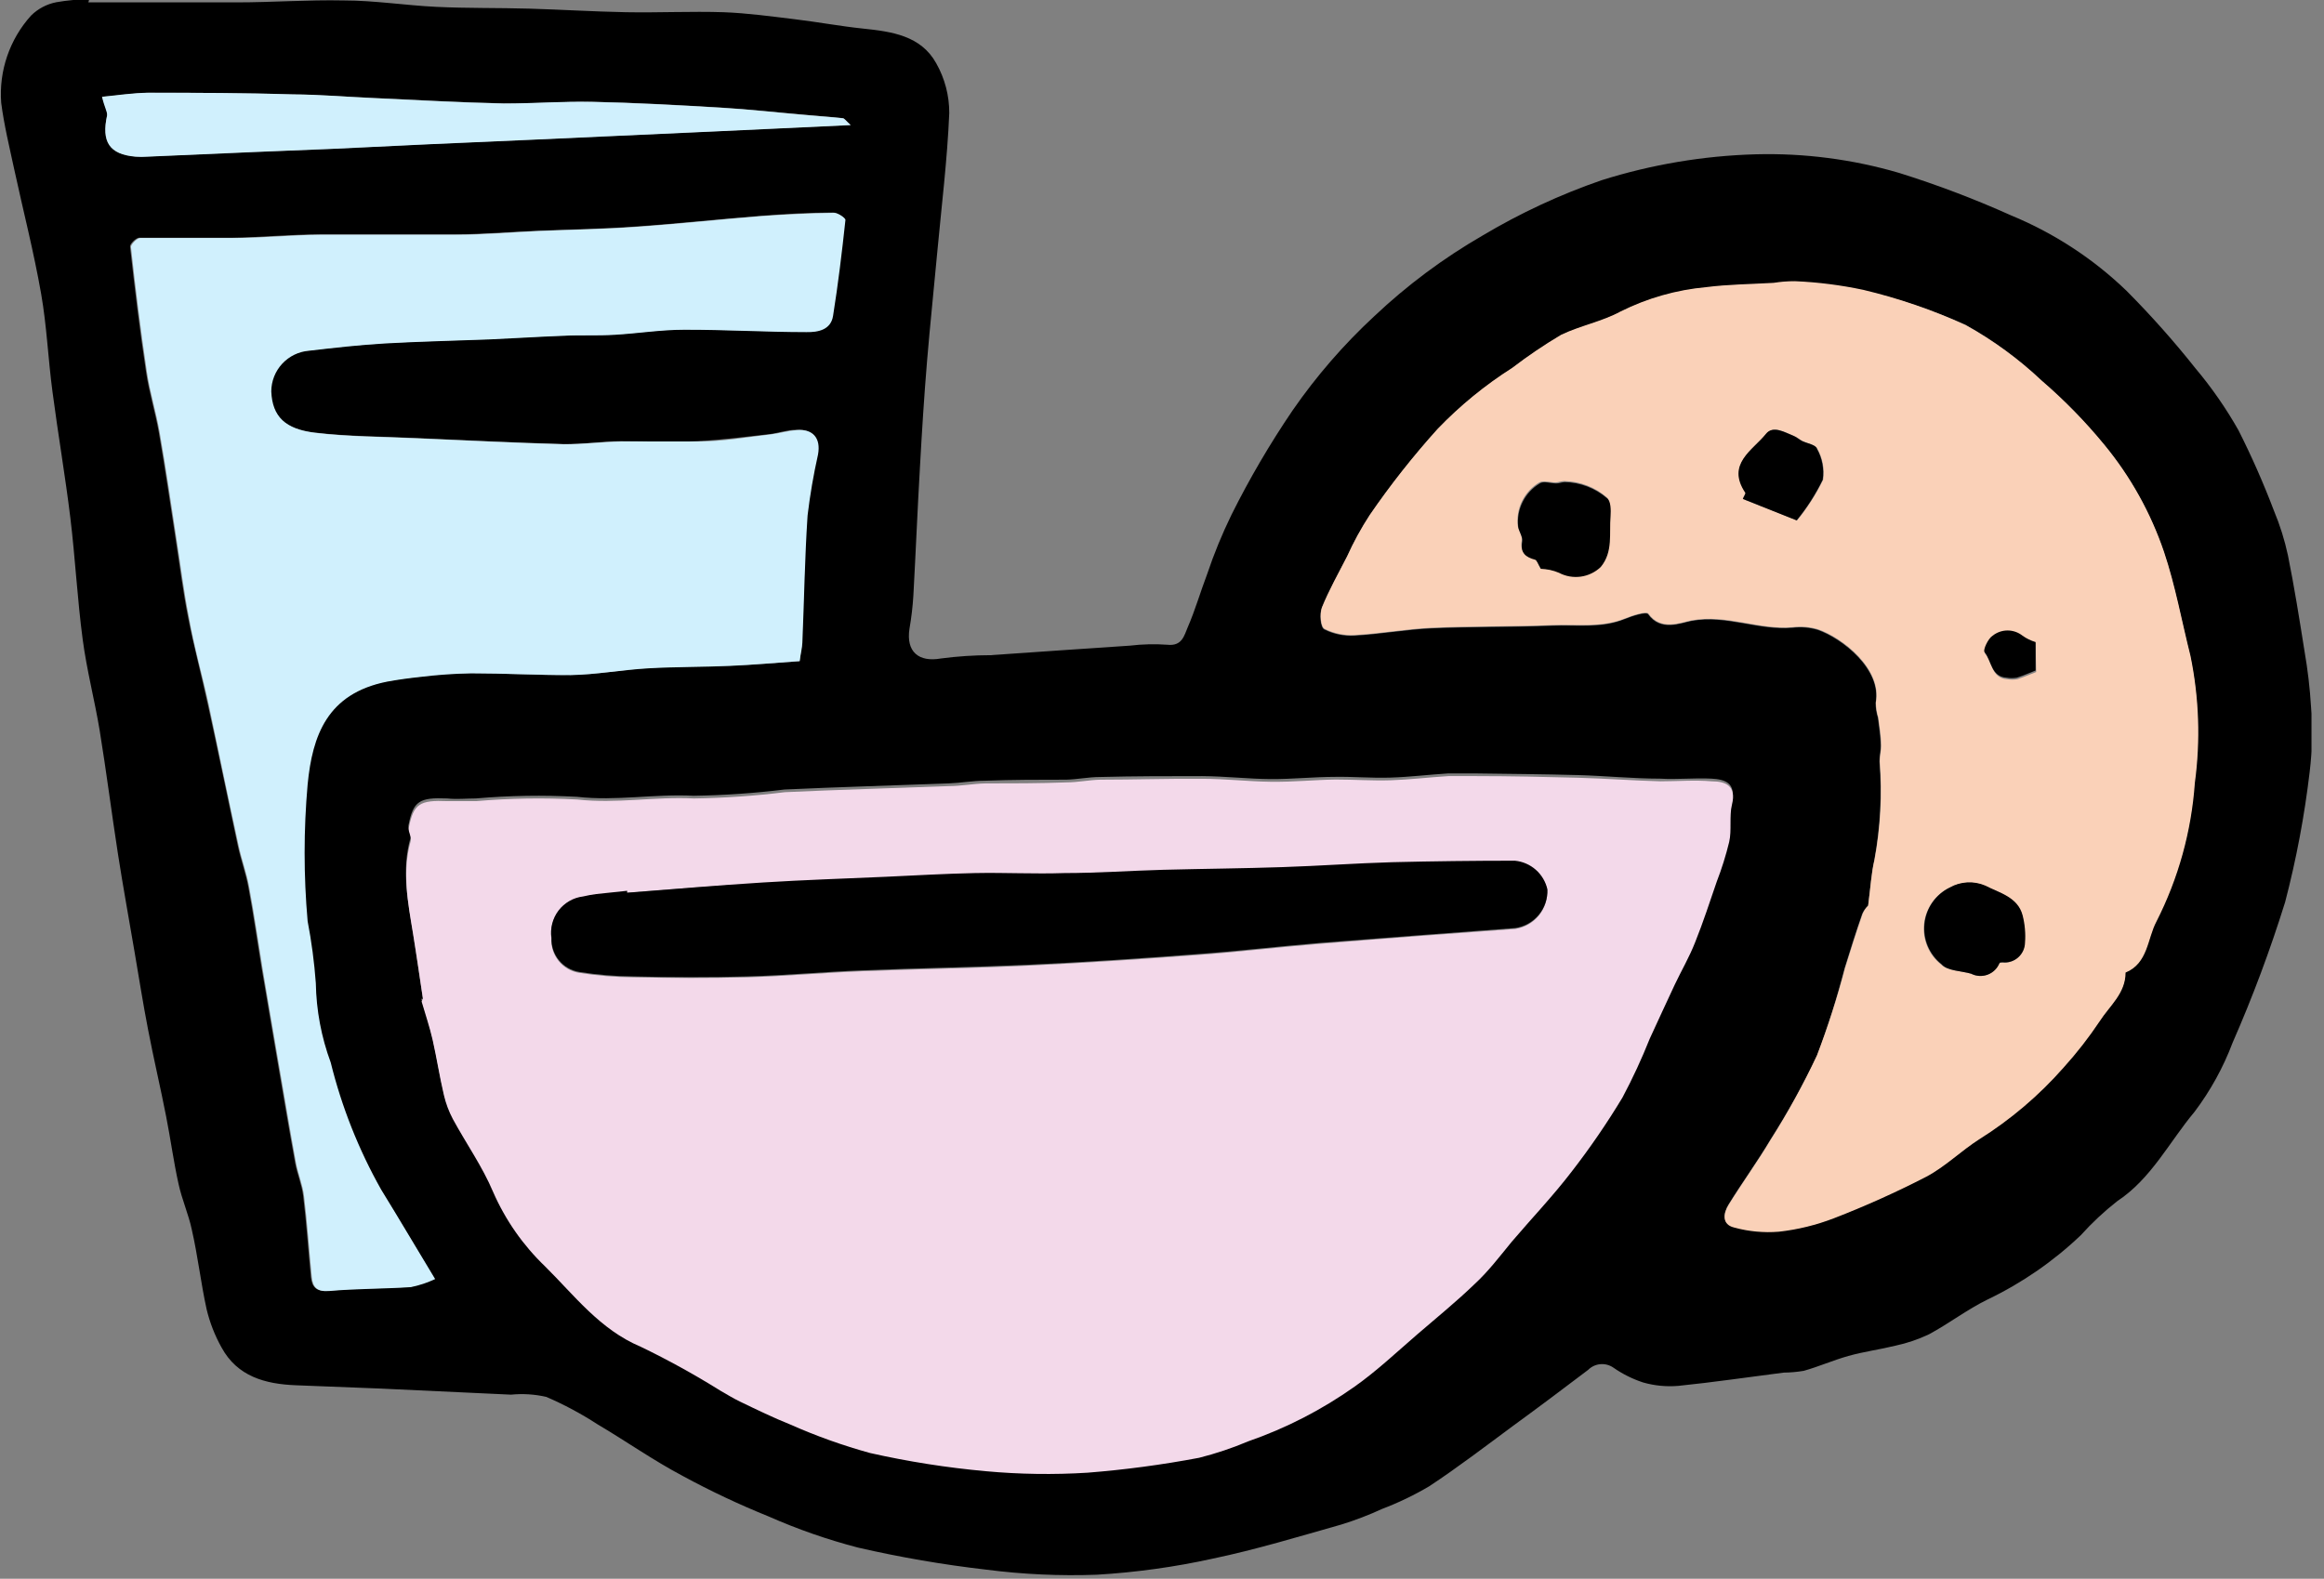
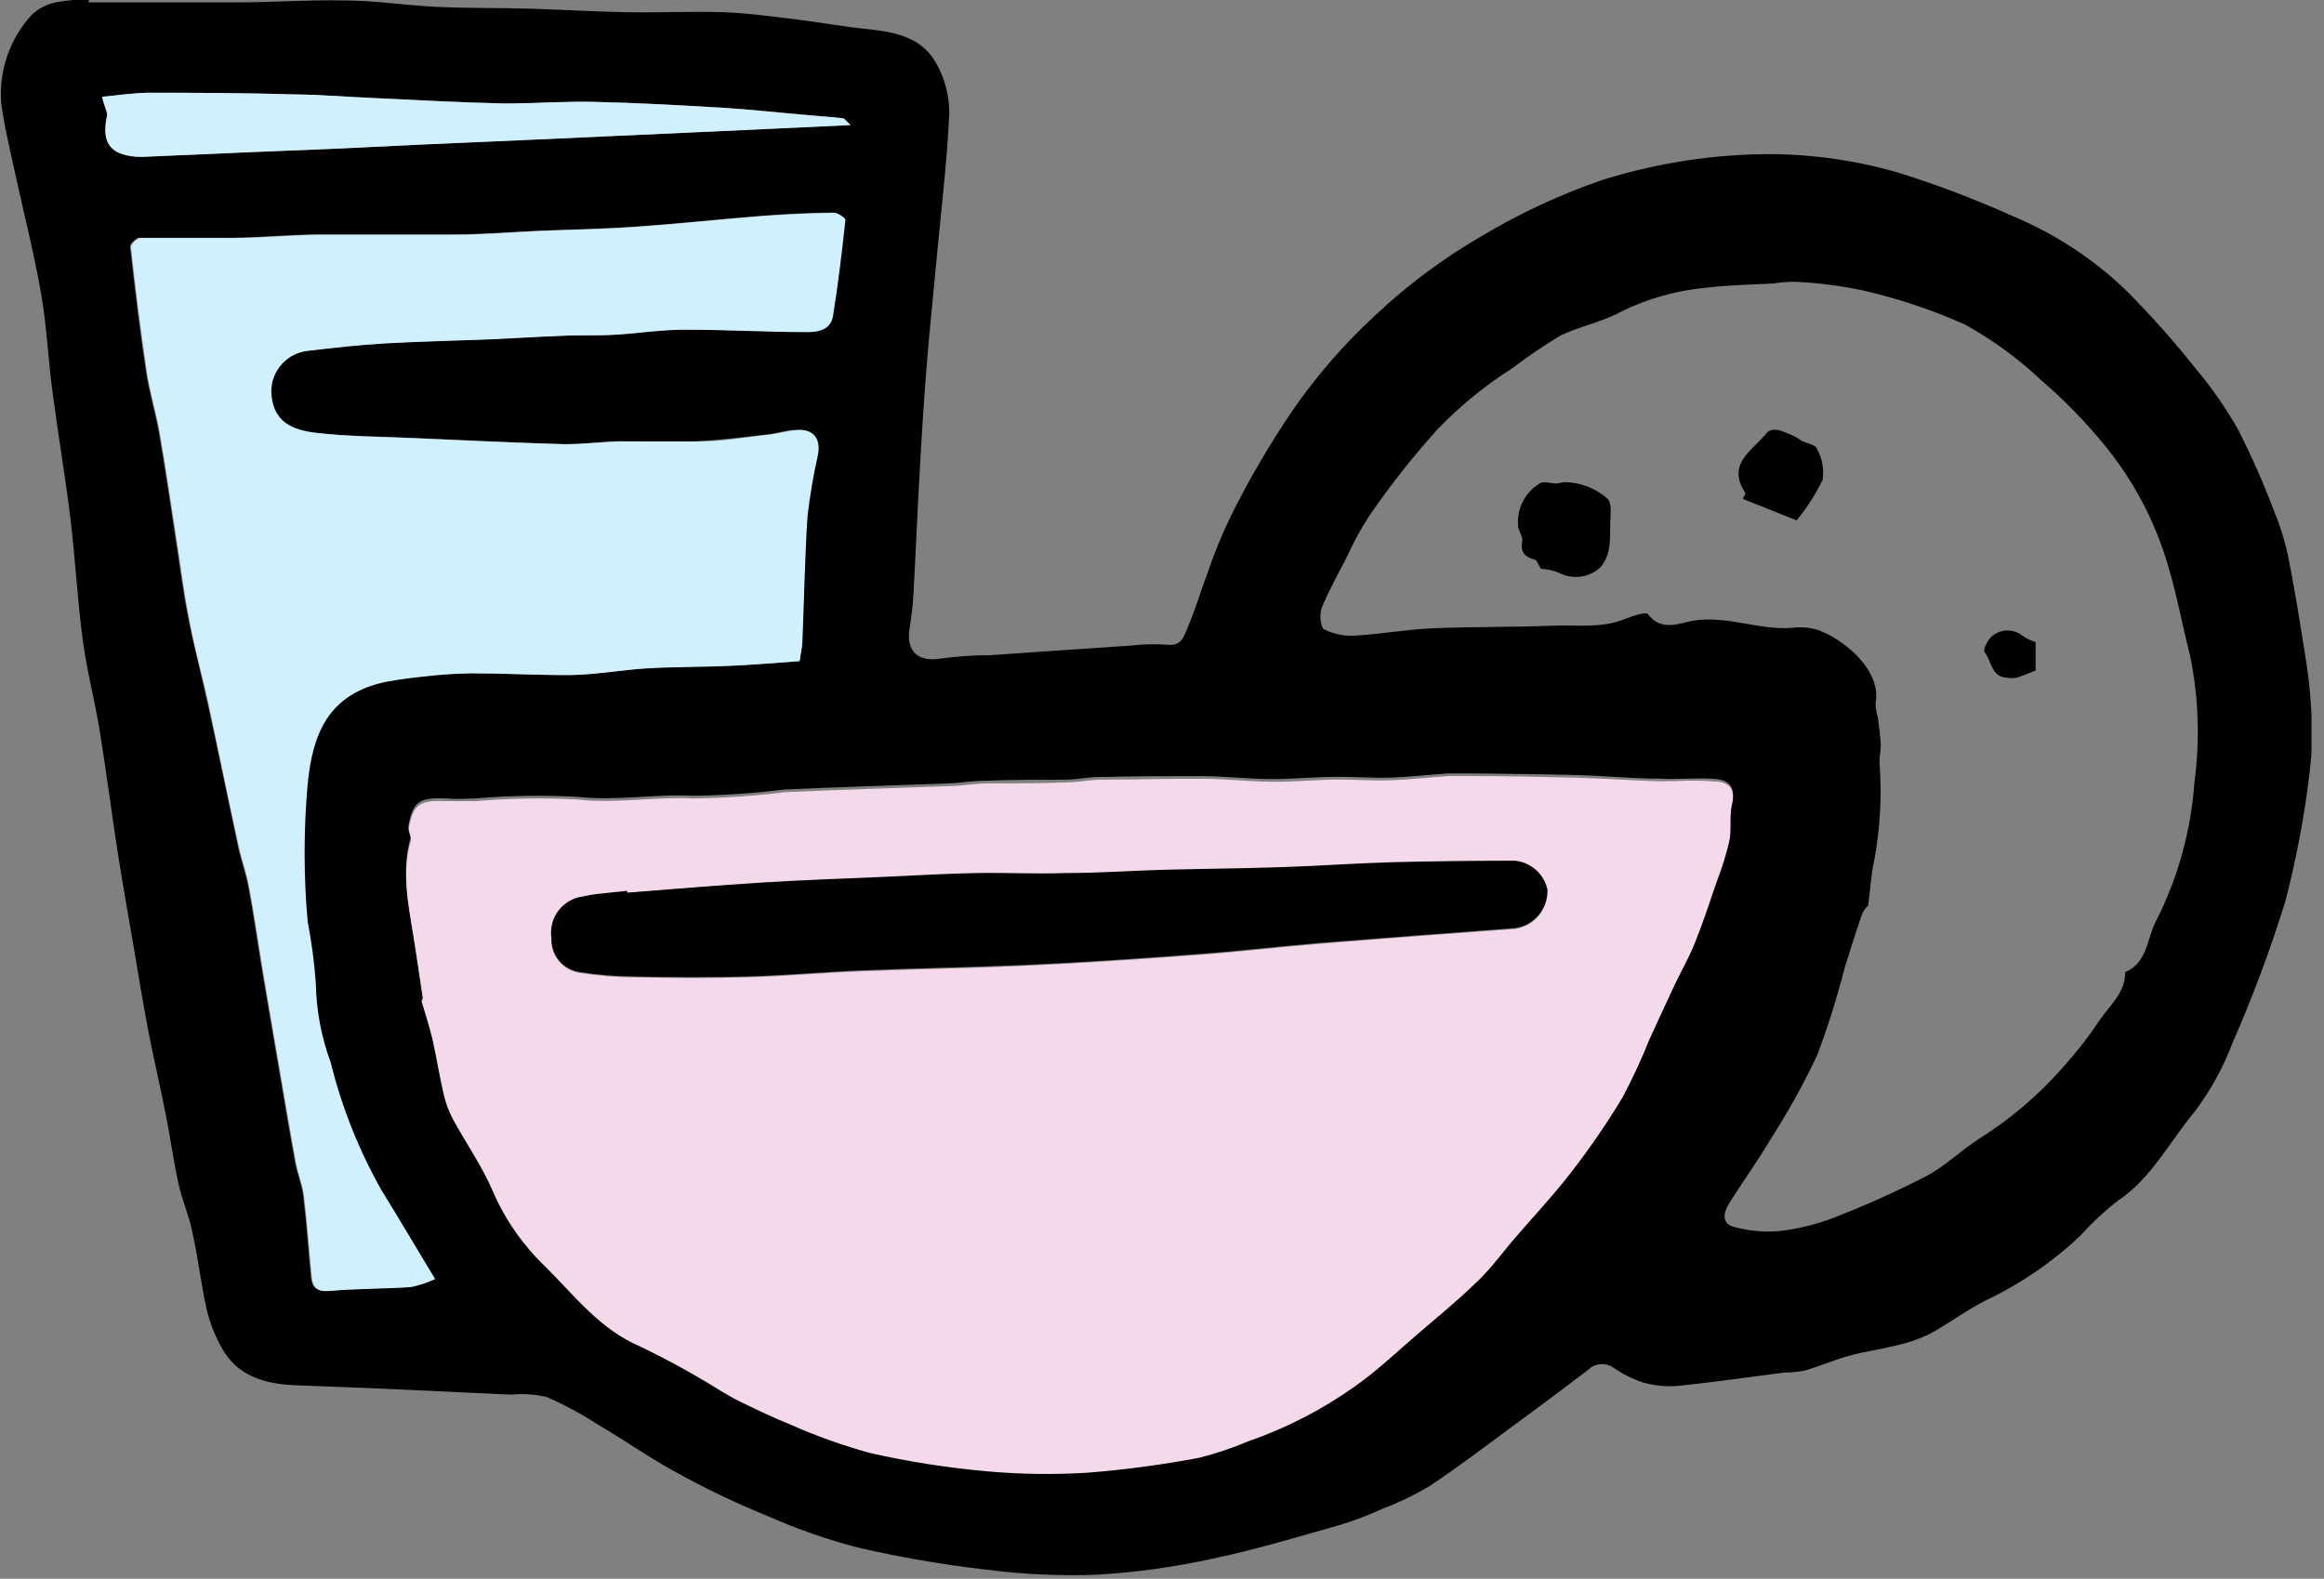
<svg xmlns="http://www.w3.org/2000/svg" width="156" height="106" viewBox="0 0 156 106" fill="none">
  <rect x="0" y="0" width="156" height="106" fill="#808080" stroke="none" />
  <g clip-path="url(#clip0_501_803)">
    <path d="M5.93 0.16C9.24 0.16 12.55 0.16 15.87 0.16C18.27 0.16 20.67 -0.02 23.07 0.03C25.14 0.03 27.21 0.36 29.28 0.46C31.35 0.56 33.45 0.52 35.53 0.58C37.61 0.64 39.86 0.78 42.03 0.82C44.2 0.86 46.4 0.75 48.57 0.82C50.17 0.88 51.76 1.1 53.34 1.29C54.92 1.48 56.4 1.76 57.94 1.92C59.86 2.12 61.81 2.39 62.84 4.24C63.42 5.261 63.724 6.416 63.72 7.59C63.59 10.72 63.2 13.85 62.91 16.98C62.69 19.4 62.43 21.81 62.23 24.23C62.03 26.65 61.89 28.89 61.76 31.23C61.59 34.15 61.47 37.08 61.31 40C61.264 40.741 61.177 41.478 61.05 42.21C60.81 43.76 61.66 44.48 63.17 44.21C64.271 44.066 65.38 43.992 66.49 43.99C69.61 43.78 72.73 43.55 75.85 43.35C76.683 43.25 77.523 43.23 78.36 43.29C79.36 43.4 79.49 42.66 79.73 42.11C80.23 40.96 80.58 39.73 81.03 38.55C81.489 37.182 82.037 35.846 82.67 34.55C83.878 32.127 85.248 29.789 86.77 27.55C88.358 25.254 90.193 23.138 92.24 21.24C94.444 19.156 96.883 17.337 99.51 15.82C102.042 14.309 104.723 13.062 107.51 12.1C110.86 11.045 114.34 10.459 117.85 10.36C121.106 10.273 124.355 10.694 127.48 11.61C130.038 12.41 132.546 13.361 134.99 14.46C137.868 15.645 140.497 17.362 142.74 19.52C144.383 21.172 145.932 22.914 147.38 24.74C148.466 26.032 149.43 27.421 150.26 28.89C151.147 30.647 151.941 32.45 152.64 34.29C153.045 35.259 153.359 36.263 153.58 37.29C154.01 39.42 154.35 41.57 154.69 43.71C154.907 44.951 155.054 46.203 155.13 47.46C155.245 48.909 155.215 50.367 155.04 51.81C154.693 54.764 154.142 57.692 153.39 60.57C152.39 63.783 151.212 66.938 149.86 70.02C149.235 71.677 148.376 73.236 147.31 74.65C145.63 76.65 144.41 79.14 142.12 80.65C141.243 81.338 140.426 82.101 139.68 82.93C137.834 84.691 135.721 86.149 133.42 87.25C132.05 87.92 130.82 88.87 129.48 89.59C128.765 89.929 128.014 90.184 127.24 90.35C126.19 90.61 125.11 90.75 124.08 91.04C123.05 91.33 122.08 91.76 121.08 92.04C120.634 92.116 120.183 92.156 119.73 92.16C117.37 92.46 115.02 92.81 112.66 93.05C111.863 93.118 111.059 93.041 110.29 92.82C109.578 92.586 108.904 92.249 108.29 91.82C108.034 91.645 107.725 91.566 107.416 91.595C107.108 91.624 106.819 91.761 106.6 91.98C104.95 93.23 103.29 94.48 101.6 95.71C99.73 97.09 97.88 98.51 95.94 99.79C94.932 100.386 93.875 100.895 92.78 101.31C91.891 101.72 90.976 102.071 90.04 102.36C87.18 103.17 84.32 104.04 81.41 104.65C78.849 105.214 76.248 105.575 73.63 105.73C71.148 105.821 68.663 105.708 66.2 105.39C63.308 105.057 60.437 104.562 57.6 103.91C55.547 103.376 53.541 102.677 51.6 101.82C49.627 101.023 47.7 100.115 45.83 99.1C43.83 98.04 42.02 96.76 40.09 95.62C39.004 94.915 37.86 94.303 36.67 93.79C35.893 93.612 35.093 93.562 34.3 93.64L25.51 93.23L19.87 93.01C17.8 92.93 15.93 92.42 14.87 90.47C14.421 89.667 14.084 88.805 13.87 87.91C13.48 86.14 13.28 84.32 12.87 82.54C12.66 81.54 12.21 80.54 11.98 79.47C11.65 77.98 11.45 76.47 11.15 74.95C10.77 73 10.31 71.07 9.94 69.13C9.6 67.39 9.33 65.64 9.03 63.9C8.66 61.72 8.26 59.54 7.92 57.35C7.49 54.58 7.14 51.8 6.69 49.04C6.36 47.04 5.82 44.98 5.55 42.93C5.19 40.22 5.05 37.47 4.72 34.75C4.39 32.03 3.89 29.11 3.52 26.28C3.23 24.1 3.14 21.88 2.76 19.72C2.27 16.92 1.56 14.16 0.96 11.39C0.64 9.9 0.27 8.39 0.08 6.9C0.001 5.84 0.137 4.776 0.481 3.77C0.825 2.765 1.369 1.839 2.08 1.05C2.545 0.588 3.137 0.274 3.78 0.15C4.51 0.022 5.249 -0.045 5.99 -0.05L5.93 0.16ZM28.39 67.06H28.28C28.53 67.92 28.82 68.77 29.02 69.64C29.3 70.88 29.49 72.13 29.78 73.36C29.91 73.917 30.111 74.455 30.38 74.96C31.27 76.6 32.38 78.14 33.08 79.85C33.902 81.731 35.088 83.43 36.57 84.85C38.57 86.8 40.25 89.09 42.98 90.24C44.816 91.125 46.602 92.11 48.33 93.19C48.77 93.44 49.2 93.71 49.66 93.93C50.78 94.46 51.89 95.01 53.04 95.47C54.773 96.239 56.562 96.878 58.39 97.38C60.947 97.956 63.539 98.364 66.15 98.6C68.421 98.808 70.704 98.842 72.98 98.7C75.493 98.502 77.993 98.168 80.47 97.7C81.6 97.414 82.707 97.043 83.78 96.59C86.318 95.709 88.718 94.473 90.91 92.92C92.4 91.87 93.74 90.59 95.13 89.4C96.52 88.21 97.76 87.2 98.98 86.02C99.88 85.15 100.64 84.14 101.46 83.19C102.81 81.64 104.24 80.19 105.46 78.51C106.7 76.912 107.845 75.242 108.89 73.51C109.572 72.228 110.183 70.909 110.72 69.56C111.28 68.35 111.83 67.14 112.4 65.93C112.85 64.98 113.4 64.06 113.77 63.08C114.31 61.74 114.77 60.37 115.22 59.01C115.554 58.146 115.831 57.26 116.05 56.36C116.21 55.54 116.05 54.65 116.24 53.84C116.56 52.56 115.78 52.33 114.89 52.28C113.74 52.22 112.58 52.35 111.43 52.28C109.59 52.28 107.76 52.09 105.92 52.04C103.64 51.98 101.37 51.96 99.09 51.93C98.46 51.93 97.83 51.93 97.2 51.93C95.91 52.01 94.62 52.17 93.33 52.21C92.04 52.25 90.87 52.14 89.64 52.16C88.19 52.16 86.73 52.32 85.28 52.31C83.83 52.3 82.23 52.12 80.71 52.11C78.41 52.11 76.12 52.11 73.83 52.17C73.08 52.17 72.33 52.33 71.58 52.35C69.76 52.35 67.93 52.35 66.11 52.42C65.29 52.42 64.48 52.57 63.66 52.6C59.99 52.74 56.32 52.84 52.66 53.01C50.636 53.259 48.599 53.399 46.56 53.43C43.95 53.29 41.37 53.8 38.73 53.5C36.467 53.377 34.198 53.414 31.94 53.61C31.3 53.61 30.66 53.68 30.03 53.61C28.14 53.53 27.74 53.79 27.42 55.41C27.37 55.68 27.63 56.03 27.55 56.28C26.95 58.39 27.37 60.46 27.71 62.54C27.97 64.17 28.17 65.62 28.39 67.06ZM125.39 60.81C125.224 60.965 125.092 61.152 125 61.36C124.58 62.56 124.2 63.78 123.82 65C123.312 66.982 122.698 68.934 121.98 70.85C121.057 72.797 120.011 74.684 118.85 76.5C117.97 77.98 116.95 79.38 116.04 80.85C115.67 81.44 115.57 82.18 116.41 82.38C117.386 82.648 118.401 82.742 119.41 82.66C120.681 82.518 121.928 82.212 123.12 81.75C125.228 80.934 127.291 80.006 129.3 78.97C130.57 78.3 131.63 77.24 132.85 76.46C134.952 75.137 136.852 73.517 138.49 71.65C139.375 70.671 140.188 69.628 140.92 68.53C141.58 67.53 142.68 66.67 142.65 65.27C144.16 64.65 144.11 63 144.72 61.85C146.195 58.951 147.072 55.785 147.3 52.54C147.684 49.704 147.586 46.823 147.01 44.02C146.42 41.7 146.01 39.31 145.23 37.02C144.341 34.405 142.986 31.972 141.23 29.84C139.957 28.288 138.551 26.849 137.03 25.54C135.489 24.085 133.773 22.828 131.92 21.8C129.711 20.81 127.41 20.04 125.05 19.5C123.542 19.18 122.01 18.986 120.47 18.92C119.995 18.918 119.52 18.954 119.05 19.03C117.53 19.12 116 19.13 114.5 19.32C112.506 19.503 110.562 20.056 108.77 20.95C107.52 21.63 106.06 21.9 104.77 22.52C103.634 23.195 102.539 23.936 101.49 24.74C99.666 25.898 97.987 27.271 96.49 28.83C94.844 30.654 93.321 32.585 91.93 34.61C91.353 35.496 90.845 36.426 90.41 37.39C89.83 38.52 89.2 39.64 88.72 40.82C88.56 41.24 88.63 42.12 88.89 42.26C89.509 42.571 90.198 42.715 90.89 42.68C92.62 42.59 94.34 42.27 96.07 42.19C98.77 42.07 101.49 42.12 104.19 42.01C105.81 41.94 107.47 42.21 109.05 41.57C109.56 41.36 110.5 41.06 110.63 41.24C111.47 42.43 112.82 41.83 113.55 41.69C115.89 41.27 118.05 42.35 120.32 42.15C120.887 42.08 121.462 42.128 122.01 42.29C123.64 42.85 126.33 44.94 125.9 47.21C125.905 47.549 125.959 47.886 126.06 48.21C126.14 48.82 126.22 49.43 126.25 50.04C126.25 50.41 126.15 50.78 126.16 51.14C126.334 53.352 126.216 55.578 125.81 57.76C125.61 58.64 125.56 59.6 125.4 60.81H125.39ZM53.67 44.39C53.73 43.89 53.81 43.52 53.82 43.15C53.94 40.3 53.98 37.45 54.17 34.61C54.327 33.229 54.554 31.858 54.85 30.5C55.05 29.4 54.52 28.77 53.42 28.86C52.83 28.86 52.25 29.08 51.65 29.15C50.04 29.33 48.43 29.54 46.81 29.62C45.19 29.7 43.38 29.62 41.67 29.62C40.37 29.62 39.08 29.85 37.79 29.81C34.5 29.72 31.21 29.55 27.92 29.41C25.64 29.3 23.35 29.31 21.1 29.04C19.1 28.8 18.22 27.96 18.15 26.26C18.153 25.571 18.415 24.907 18.883 24.402C19.352 23.896 19.993 23.585 20.68 23.53C22.38 23.33 24.08 23.14 25.78 23.04C28.13 22.91 30.48 22.86 32.78 22.77C34.41 22.7 36.05 22.59 37.68 22.53C38.86 22.53 40.04 22.53 41.21 22.46C42.76 22.37 44.3 22.12 45.85 22.12C48.6 22.12 51.34 22.25 54.09 22.28C54.85 22.28 55.71 22.13 55.86 21.19C56.2 19.06 56.46 16.9 56.69 14.75C56.69 14.61 56.18 14.26 55.92 14.27C54.3 14.27 52.68 14.37 51.07 14.49C48.26 14.71 45.47 15.02 42.66 15.21C40.49 15.37 38.3 15.4 36.12 15.49C34.28 15.57 32.43 15.72 30.58 15.74C27.52 15.74 24.46 15.74 21.4 15.74C19.48 15.74 17.56 15.93 15.64 15.96C13.54 15.96 11.45 15.96 9.35 15.96C9.13 15.96 8.71 16.38 8.73 16.56C9.04 19.36 9.38 22.16 9.8 24.95C10 26.32 10.42 27.65 10.66 29.02C11.08 31.42 11.43 33.84 11.8 36.26C12.07 37.98 12.28 39.71 12.62 41.42C13.01 43.42 13.53 45.36 13.96 47.34C14.65 50.48 15.29 53.63 15.96 56.77C16.16 57.71 16.5 58.62 16.67 59.56C17.01 61.38 17.27 63.21 17.57 65.04C17.93 67.187 18.297 69.343 18.67 71.51C19.05 73.7 19.41 75.89 19.81 78.07C19.95 78.82 20.26 79.54 20.35 80.29C20.57 82.1 20.69 83.92 20.87 85.74C20.94 86.43 21.24 86.74 22.06 86.66C23.87 86.5 25.7 86.52 27.52 86.4C28.083 86.285 28.63 86.104 29.15 85.86C27.87 83.71 26.72 81.75 25.53 79.86C24.019 77.18 22.878 74.307 22.14 71.32C21.509 69.612 21.171 67.81 21.14 65.99C21.038 64.594 20.855 63.205 20.59 61.83C20.32 58.776 20.32 55.704 20.59 52.65C20.91 49.35 21.95 46.55 25.91 45.75C26.66 45.61 27.41 45.51 28.16 45.43C29.295 45.29 30.437 45.21 31.58 45.19C33.81 45.19 36.04 45.36 38.26 45.31C40.01 45.31 41.76 44.96 43.51 44.85C45.26 44.74 47.14 44.77 48.94 44.69C50.56 44.64 52.12 44.5 53.68 44.39H53.67ZM6.85 6.5C7.05 7.17 7.25 7.5 7.19 7.74C6.8 9.54 7.34 10.36 9.1 10.51C9.36 10.53 9.62 10.53 9.88 10.51L17.03 10.2L22.44 9.98L28.71 9.68L35.77 9.37L48.31 8.8L57.1 8.39C56.78 8.1 56.68 7.94 56.56 7.93C55.74 7.84 54.91 7.79 54.08 7.71C52.18 7.55 50.28 7.33 48.37 7.22C45.49 7.05 42.61 6.89 39.73 6.83C37.73 6.83 35.73 6.98 33.8 6.94C30.91 6.88 28.03 6.71 25.14 6.58C23.31 6.5 21.48 6.37 19.65 6.33C16.42 6.26 13.2 6.22 9.97 6.22C8.85 6.27 7.85 6.44 6.85 6.5Z" fill="black" />
    <path d="M28.39 67.06C28.17 65.62 27.97 64.17 27.73 62.72C27.39 60.64 26.97 58.57 27.57 56.46C27.65 56.21 27.39 55.86 27.44 55.59C27.76 53.97 28.16 53.71 30.05 53.79C30.68 53.79 31.32 53.79 31.96 53.79C34.218 53.594 36.487 53.557 38.75 53.68C41.39 53.98 43.97 53.47 46.58 53.61C48.619 53.579 50.656 53.439 52.68 53.19C56.35 53.02 60.02 52.92 63.68 52.78C64.5 52.78 65.31 52.62 66.13 52.6C67.95 52.6 69.78 52.6 71.6 52.53C72.35 52.53 73.1 52.37 73.85 52.35C76.14 52.35 78.43 52.27 80.73 52.29C82.25 52.29 83.73 52.47 85.3 52.49C86.87 52.51 88.21 52.36 89.66 52.34C90.89 52.34 92.12 52.43 93.35 52.39C94.58 52.35 95.93 52.19 97.22 52.11C97.85 52.11 98.48 52.11 99.11 52.11C101.39 52.11 103.66 52.16 105.94 52.22C107.78 52.27 109.61 52.41 111.45 52.46C112.6 52.46 113.76 52.36 114.91 52.46C115.8 52.46 116.58 52.74 116.26 54.02C116.06 54.83 116.26 55.72 116.07 56.54C115.851 57.44 115.574 58.326 115.24 59.19C114.77 60.55 114.33 61.92 113.79 63.26C113.4 64.26 112.87 65.16 112.42 66.11C111.85 67.32 111.3 68.53 110.74 69.74C110.203 71.089 109.592 72.408 108.91 73.69C107.865 75.422 106.72 77.092 105.48 78.69C104.23 80.32 102.8 81.82 101.48 83.37C100.66 84.37 99.9 85.37 99 86.2C97.78 87.38 96.45 88.46 95.15 89.58C93.85 90.7 92.42 92.05 90.93 93.1C88.738 94.653 86.338 95.889 83.8 96.77C82.726 97.223 81.62 97.594 80.49 97.88C78.013 98.348 75.513 98.682 73 98.88C70.724 99.022 68.441 98.988 66.17 98.78C63.559 98.543 60.967 98.136 58.41 97.56C56.581 97.058 54.793 96.419 53.06 95.65C51.91 95.19 50.8 94.65 49.68 94.11C49.22 93.89 48.79 93.62 48.35 93.37C46.622 92.29 44.836 91.305 43 90.42C40.27 89.27 38.56 86.98 36.59 85.03C35.108 83.61 33.922 81.911 33.1 80.03C32.38 78.32 31.29 76.78 30.4 75.14C30.131 74.635 29.93 74.097 29.8 73.54C29.51 72.31 29.32 71.06 29.04 69.82C28.84 68.95 28.55 68.1 28.3 67.24L28.39 67.06ZM42.09 59.94V59.87L40 60.09C39.708 60.129 39.417 60.182 39.13 60.25C38.806 60.289 38.494 60.393 38.211 60.555C37.928 60.717 37.681 60.934 37.483 61.193C37.286 61.452 37.142 61.748 37.061 62.063C36.979 62.379 36.962 62.708 37.01 63.03C36.986 63.575 37.163 64.109 37.508 64.532C37.853 64.954 38.341 65.235 38.88 65.32C40.081 65.51 41.294 65.611 42.51 65.62C45.05 65.67 47.6 65.69 50.15 65.62C52.7 65.55 55.3 65.31 57.89 65.21C61.63 65.06 65.39 65.01 69.14 64.83C72.89 64.65 76.55 64.41 80.25 64.13C83.03 63.93 85.81 63.6 88.59 63.37C92.96 63.01 97.34 62.69 101.71 62.37C102.326 62.279 102.887 61.963 103.284 61.483C103.681 61.003 103.886 60.392 103.86 59.77C103.745 59.261 103.472 58.802 103.08 58.457C102.689 58.113 102.199 57.9 101.68 57.85C98.933 57.85 96.19 57.883 93.45 57.95C90.99 58.02 88.54 58.2 86.08 58.28C83.42 58.37 80.75 58.39 78.08 58.46C75.86 58.52 73.65 58.64 71.43 58.68C69.43 58.68 67.43 58.61 65.43 58.68C63.43 58.75 61.43 58.84 59.43 58.93C56.69 59.05 53.96 59.14 51.23 59.31C48.18 59.44 45.14 59.71 42.09 59.94Z" fill="#F3D9EA" />
-     <path d="M125.4 60.81C125.56 59.6 125.61 58.64 125.83 57.72C126.236 55.538 126.354 53.312 126.18 51.1C126.18 50.74 126.29 50.37 126.27 50C126.27 49.39 126.16 48.78 126.08 48.17C125.979 47.846 125.925 47.509 125.92 47.17C126.35 44.9 123.66 42.81 122.03 42.25C121.482 42.088 120.907 42.04 120.34 42.11C118.07 42.31 115.91 41.23 113.57 41.65C112.84 41.79 111.49 42.39 110.65 41.2C110.52 41.02 109.58 41.32 109.07 41.53C107.49 42.17 105.83 41.9 104.21 41.97C101.51 42.08 98.79 42.03 96.09 42.15C94.36 42.23 92.64 42.55 90.91 42.64C90.218 42.675 89.529 42.531 88.91 42.22C88.65 42.08 88.58 41.22 88.74 40.78C89.22 39.6 89.85 38.48 90.43 37.35C90.865 36.386 91.373 35.456 91.95 34.57C93.341 32.545 94.864 30.614 96.51 28.79C98.007 27.232 99.686 25.858 101.51 24.7C102.559 23.896 103.654 23.155 104.79 22.48C106.08 21.86 107.54 21.59 108.79 20.91C110.582 20.016 112.525 19.463 114.52 19.28C116.02 19.09 117.52 19.08 119.07 18.99C119.539 18.914 120.014 18.878 120.49 18.88C122.03 18.946 123.562 19.14 125.07 19.46C127.436 20.022 129.74 20.816 131.95 21.83C133.803 22.858 135.519 24.115 137.06 25.57C138.581 26.88 139.987 28.318 141.26 29.87C143.016 32.002 144.371 34.435 145.26 37.05C146.02 39.31 146.45 41.7 147.04 44.05C147.616 46.853 147.714 49.734 147.33 52.57C147.102 55.815 146.225 58.981 144.75 61.88C144.14 63.03 144.19 64.68 142.68 65.3C142.68 66.7 141.61 67.53 140.95 68.56C140.218 69.658 139.405 70.701 138.52 71.68C136.873 73.553 134.963 75.176 132.85 76.5C131.63 77.28 130.57 78.34 129.3 79.01C127.291 80.046 125.228 80.974 123.12 81.79C121.928 82.252 120.681 82.558 119.41 82.7C118.401 82.782 117.386 82.688 116.41 82.42C115.57 82.22 115.67 81.48 116.04 80.89C116.95 79.42 117.97 78.02 118.85 76.54C120.005 74.717 121.044 72.823 121.96 70.87C122.696 68.949 123.327 66.989 123.85 65C124.23 63.78 124.61 62.56 125.03 61.36C125.116 61.154 125.241 60.967 125.4 60.81ZM103.4 38.19C103.815 38.181 104.229 38.249 104.62 38.39C105.069 38.627 105.58 38.716 106.083 38.646C106.585 38.576 107.053 38.35 107.42 38C108.26 37 107.98 35.75 108.08 34.59C108.08 34.18 108.08 33.59 107.85 33.39C107.057 32.704 106.048 32.318 105 32.3C104.81 32.3 104.63 32.38 104.44 32.39C104.06 32.39 103.58 32.25 103.33 32.39C102.834 32.684 102.434 33.115 102.177 33.632C101.919 34.148 101.817 34.727 101.88 35.3C101.93 35.65 102.21 36.01 102.15 36.3C102.02 37.06 102.38 37.3 103.01 37.51C103.17 37.61 103.24 37.87 103.43 38.19H103.4ZM132.3 65.38C132.469 65.466 132.653 65.516 132.843 65.527C133.032 65.538 133.221 65.51 133.398 65.444C133.576 65.379 133.738 65.277 133.874 65.145C134.011 65.014 134.118 64.855 134.19 64.68C134.19 64.68 134.33 64.63 134.4 64.63C134.586 64.651 134.775 64.633 134.953 64.577C135.132 64.521 135.297 64.428 135.438 64.305C135.579 64.182 135.693 64.031 135.773 63.861C135.852 63.691 135.896 63.507 135.9 63.32C135.947 62.702 135.893 62.081 135.74 61.48C135.42 60.22 134.15 59.94 133.23 59.48C132.85 59.317 132.438 59.245 132.025 59.267C131.612 59.289 131.21 59.407 130.85 59.61C130.385 59.837 129.986 60.179 129.689 60.603C129.393 61.027 129.208 61.519 129.153 62.033C129.098 62.547 129.175 63.068 129.375 63.544C129.576 64.021 129.894 64.439 130.3 64.76C130.71 65.19 131.64 65.18 132.33 65.38H132.3ZM116.99 33.5L120.63 34.94C121.318 34.102 121.906 33.185 122.38 32.21C122.483 31.493 122.346 30.762 121.99 30.13C121.89 29.86 121.32 29.78 120.99 29.61C120.8 29.51 120.64 29.36 120.45 29.28C119.83 29.03 119.04 28.54 118.57 29.13C117.68 30.24 115.89 31.13 117.18 33.08C117.2 33.09 117.05 33.29 116.99 33.5ZM136.64 43.16C136.342 43.077 136.059 42.949 135.8 42.78C135.515 42.554 135.163 42.432 134.8 42.432C134.437 42.432 134.085 42.554 133.8 42.78C133.49 42.97 133.14 43.78 133.25 43.88C133.73 44.45 133.68 45.53 134.73 45.6C134.958 45.64 135.192 45.64 135.42 45.6C135.89 45.45 136.34 45.25 136.68 45.12L136.64 43.16Z" fill="#FAD1B8" />
    <path d="M53.68 44.39C52.12 44.5 50.56 44.64 49 44.71C47.2 44.79 45.38 44.77 43.57 44.87C41.76 44.97 40.07 45.29 38.32 45.33C36.1 45.33 33.87 45.21 31.64 45.21C30.497 45.23 29.355 45.31 28.22 45.45C27.47 45.53 26.72 45.63 25.97 45.77C21.97 46.57 20.97 49.37 20.65 52.67C20.38 55.724 20.38 58.796 20.65 61.85C20.915 63.225 21.098 64.614 21.2 66.01C21.231 67.83 21.569 69.632 22.2 71.34C22.938 74.327 24.079 77.2 25.59 79.88C26.78 81.81 27.93 83.77 29.21 85.88C28.69 86.124 28.143 86.305 27.58 86.42C25.76 86.54 23.93 86.52 22.12 86.68C21.3 86.75 21 86.45 20.93 85.76C20.75 83.94 20.63 82.12 20.41 80.31C20.32 79.56 20.01 78.84 19.87 78.09C19.47 75.91 19.11 73.72 18.73 71.53C18.35 69.34 17.99 67.21 17.63 65.06C17.33 63.23 17.07 61.4 16.73 59.58C16.56 58.64 16.22 57.73 16.02 56.79C15.33 53.65 14.69 50.5 14.02 47.36C13.59 45.36 13.02 43.42 12.68 41.44C12.34 39.73 12.13 38 11.86 36.28C11.49 33.86 11.14 31.44 10.72 29.04C10.48 27.67 10.06 26.34 9.86 24.97C9.44 22.18 9.1 19.38 8.79 16.58C8.79 16.4 9.19 15.99 9.41 15.98C11.51 15.98 13.6 15.98 15.7 15.98C17.62 15.98 19.54 15.78 21.46 15.76C24.52 15.76 27.58 15.76 30.64 15.76C32.49 15.76 34.34 15.59 36.18 15.51C38.36 15.42 40.55 15.39 42.72 15.23C45.53 15.04 48.32 14.73 51.13 14.51C52.74 14.39 54.36 14.32 55.98 14.29C56.24 14.29 56.76 14.63 56.75 14.77C56.52 16.92 56.26 19.08 55.92 21.21C55.77 22.15 54.92 22.31 54.15 22.3C51.4 22.3 48.66 22.13 45.91 22.14C44.36 22.14 42.82 22.39 41.27 22.48C40.1 22.55 38.92 22.48 37.74 22.55C36.11 22.61 34.47 22.72 32.84 22.79C30.49 22.88 28.14 22.93 25.84 23.06C24.14 23.16 22.44 23.35 20.74 23.55C20.053 23.605 19.412 23.916 18.943 24.422C18.474 24.928 18.213 25.591 18.21 26.28C18.28 27.98 19.16 28.82 21.16 29.06C23.41 29.33 25.7 29.32 27.98 29.43C31.27 29.57 34.56 29.74 37.85 29.83C39.14 29.83 40.43 29.67 41.73 29.64C43.44 29.64 45.16 29.64 46.87 29.64C48.58 29.64 50.1 29.35 51.71 29.17C52.31 29.1 52.89 28.92 53.48 28.88C54.58 28.79 55.11 29.42 54.91 30.52C54.608 31.867 54.374 33.229 54.21 34.6C54.02 37.44 53.98 40.29 53.86 43.14C53.85 43.5 53.74 43.89 53.68 44.39Z" fill="#D0F0FD" />
    <path d="M6.85 6.5C7.85 6.4 8.93 6.23 9.97 6.23C13.2 6.23 16.42 6.23 19.65 6.34C21.48 6.34 23.31 6.51 25.14 6.59C28.03 6.72 30.91 6.89 33.8 6.95C35.8 6.95 37.8 6.79 39.73 6.84C42.61 6.9 45.49 7.06 48.37 7.23C50.28 7.34 52.18 7.56 54.08 7.72C54.91 7.8 55.74 7.85 56.56 7.94C56.68 7.94 56.78 8.11 57.1 8.4L48.31 8.81L35.77 9.38L28.71 9.69L22.44 9.99L17.03 10.21L9.88 10.52C9.621 10.54 9.36 10.54 9.1 10.52C7.34 10.37 6.8 9.52 7.19 7.75C7.21 7.5 7.01 7.21 6.85 6.5Z" fill="#D0F0FD" />
    <path d="M42.09 59.94C45.09 59.71 48.18 59.44 51.24 59.25C53.97 59.08 56.7 58.99 59.44 58.87C61.44 58.78 63.44 58.66 65.44 58.62C67.44 58.58 69.44 58.69 71.44 58.62C73.66 58.62 75.87 58.46 78.09 58.4C80.75 58.33 83.42 58.31 86.09 58.22C88.55 58.14 91 57.96 93.46 57.89C96.2 57.823 98.943 57.79 101.69 57.79C102.209 57.84 102.699 58.053 103.091 58.397C103.482 58.742 103.755 59.201 103.87 59.71C103.896 60.333 103.691 60.943 103.294 61.423C102.897 61.903 102.336 62.219 101.72 62.31C97.35 62.64 92.97 62.96 88.6 63.31C85.82 63.54 83.04 63.87 80.26 64.07C76.56 64.35 72.85 64.6 69.15 64.77C65.45 64.94 61.64 65 57.9 65.15C55.31 65.25 52.74 65.49 50.16 65.56C47.58 65.63 45.06 65.62 42.52 65.56C41.304 65.551 40.091 65.451 38.89 65.26C38.352 65.175 37.863 64.894 37.518 64.472C37.173 64.049 36.996 63.515 37.02 62.97C36.972 62.648 36.989 62.319 37.071 62.004C37.152 61.688 37.296 61.392 37.493 61.133C37.691 60.874 37.939 60.657 38.221 60.495C38.504 60.333 38.816 60.229 39.14 60.19C39.427 60.122 39.718 60.069 40.01 60.03L42.1 59.81L42.09 59.94Z" fill="black" />
    <path d="M103.43 38.19C103.24 37.87 103.17 37.61 103.04 37.58C102.41 37.41 102.04 37.13 102.18 36.37C102.24 36.05 101.96 35.69 101.91 35.37C101.847 34.797 101.95 34.218 102.207 33.702C102.464 33.185 102.864 32.754 103.36 32.46C103.61 32.28 104.09 32.46 104.47 32.46C104.66 32.46 104.84 32.38 105.03 32.37C106.079 32.388 107.087 32.774 107.88 33.46C108.13 33.64 108.14 34.25 108.11 34.66C108.01 35.82 108.29 37.06 107.45 38.07C107.083 38.42 106.615 38.646 106.113 38.716C105.611 38.786 105.099 38.697 104.65 38.46C104.264 38.295 103.85 38.204 103.43 38.19Z" fill="black" />
-     <path d="M132.33 65.38C131.64 65.18 130.71 65.19 130.33 64.74C129.924 64.419 129.606 64.001 129.405 63.524C129.205 63.047 129.128 62.528 129.183 62.013C129.238 61.499 129.423 61.007 129.719 60.583C130.016 60.159 130.415 59.818 130.88 59.59C131.24 59.387 131.642 59.27 132.055 59.247C132.468 59.224 132.88 59.297 133.26 59.46C134.18 59.94 135.45 60.22 135.77 61.46C135.923 62.061 135.977 62.682 135.93 63.3C135.926 63.487 135.882 63.672 135.803 63.841C135.723 64.011 135.61 64.162 135.468 64.285C135.327 64.409 135.162 64.501 134.983 64.557C134.805 64.613 134.616 64.631 134.43 64.61C134.36 64.61 134.24 64.61 134.22 64.66C134.15 64.837 134.044 64.997 133.909 65.131C133.773 65.265 133.612 65.369 133.434 65.437C133.256 65.504 133.066 65.534 132.876 65.525C132.686 65.515 132.5 65.466 132.33 65.38Z" fill="black" />
    <path d="M116.99 33.5C117.05 33.34 117.2 33.14 117.15 33.08C115.86 31.15 117.65 30.24 118.54 29.13C119.01 28.54 119.8 29.03 120.42 29.28C120.61 29.36 120.77 29.51 120.96 29.61C121.32 29.78 121.89 29.86 121.96 30.13C122.315 30.762 122.453 31.493 122.35 32.21C121.875 33.185 121.288 34.102 120.6 34.94L116.99 33.5Z" fill="black" />
    <path d="M136.64 43.11V45.02C136.3 45.15 135.85 45.35 135.38 45.5C135.152 45.54 134.918 45.54 134.69 45.5C133.64 45.43 133.69 44.35 133.21 43.78C133.1 43.64 133.45 42.87 133.76 42.68C134.044 42.455 134.397 42.332 134.76 42.332C135.123 42.332 135.475 42.455 135.76 42.68C136.028 42.871 136.325 43.016 136.64 43.11Z" fill="black" />
  </g>
  <defs>
    <clipPath id="clip0_501_803">
      <rect width="155.16" height="105.82" fill="white" />
    </clipPath>
  </defs>
</svg>